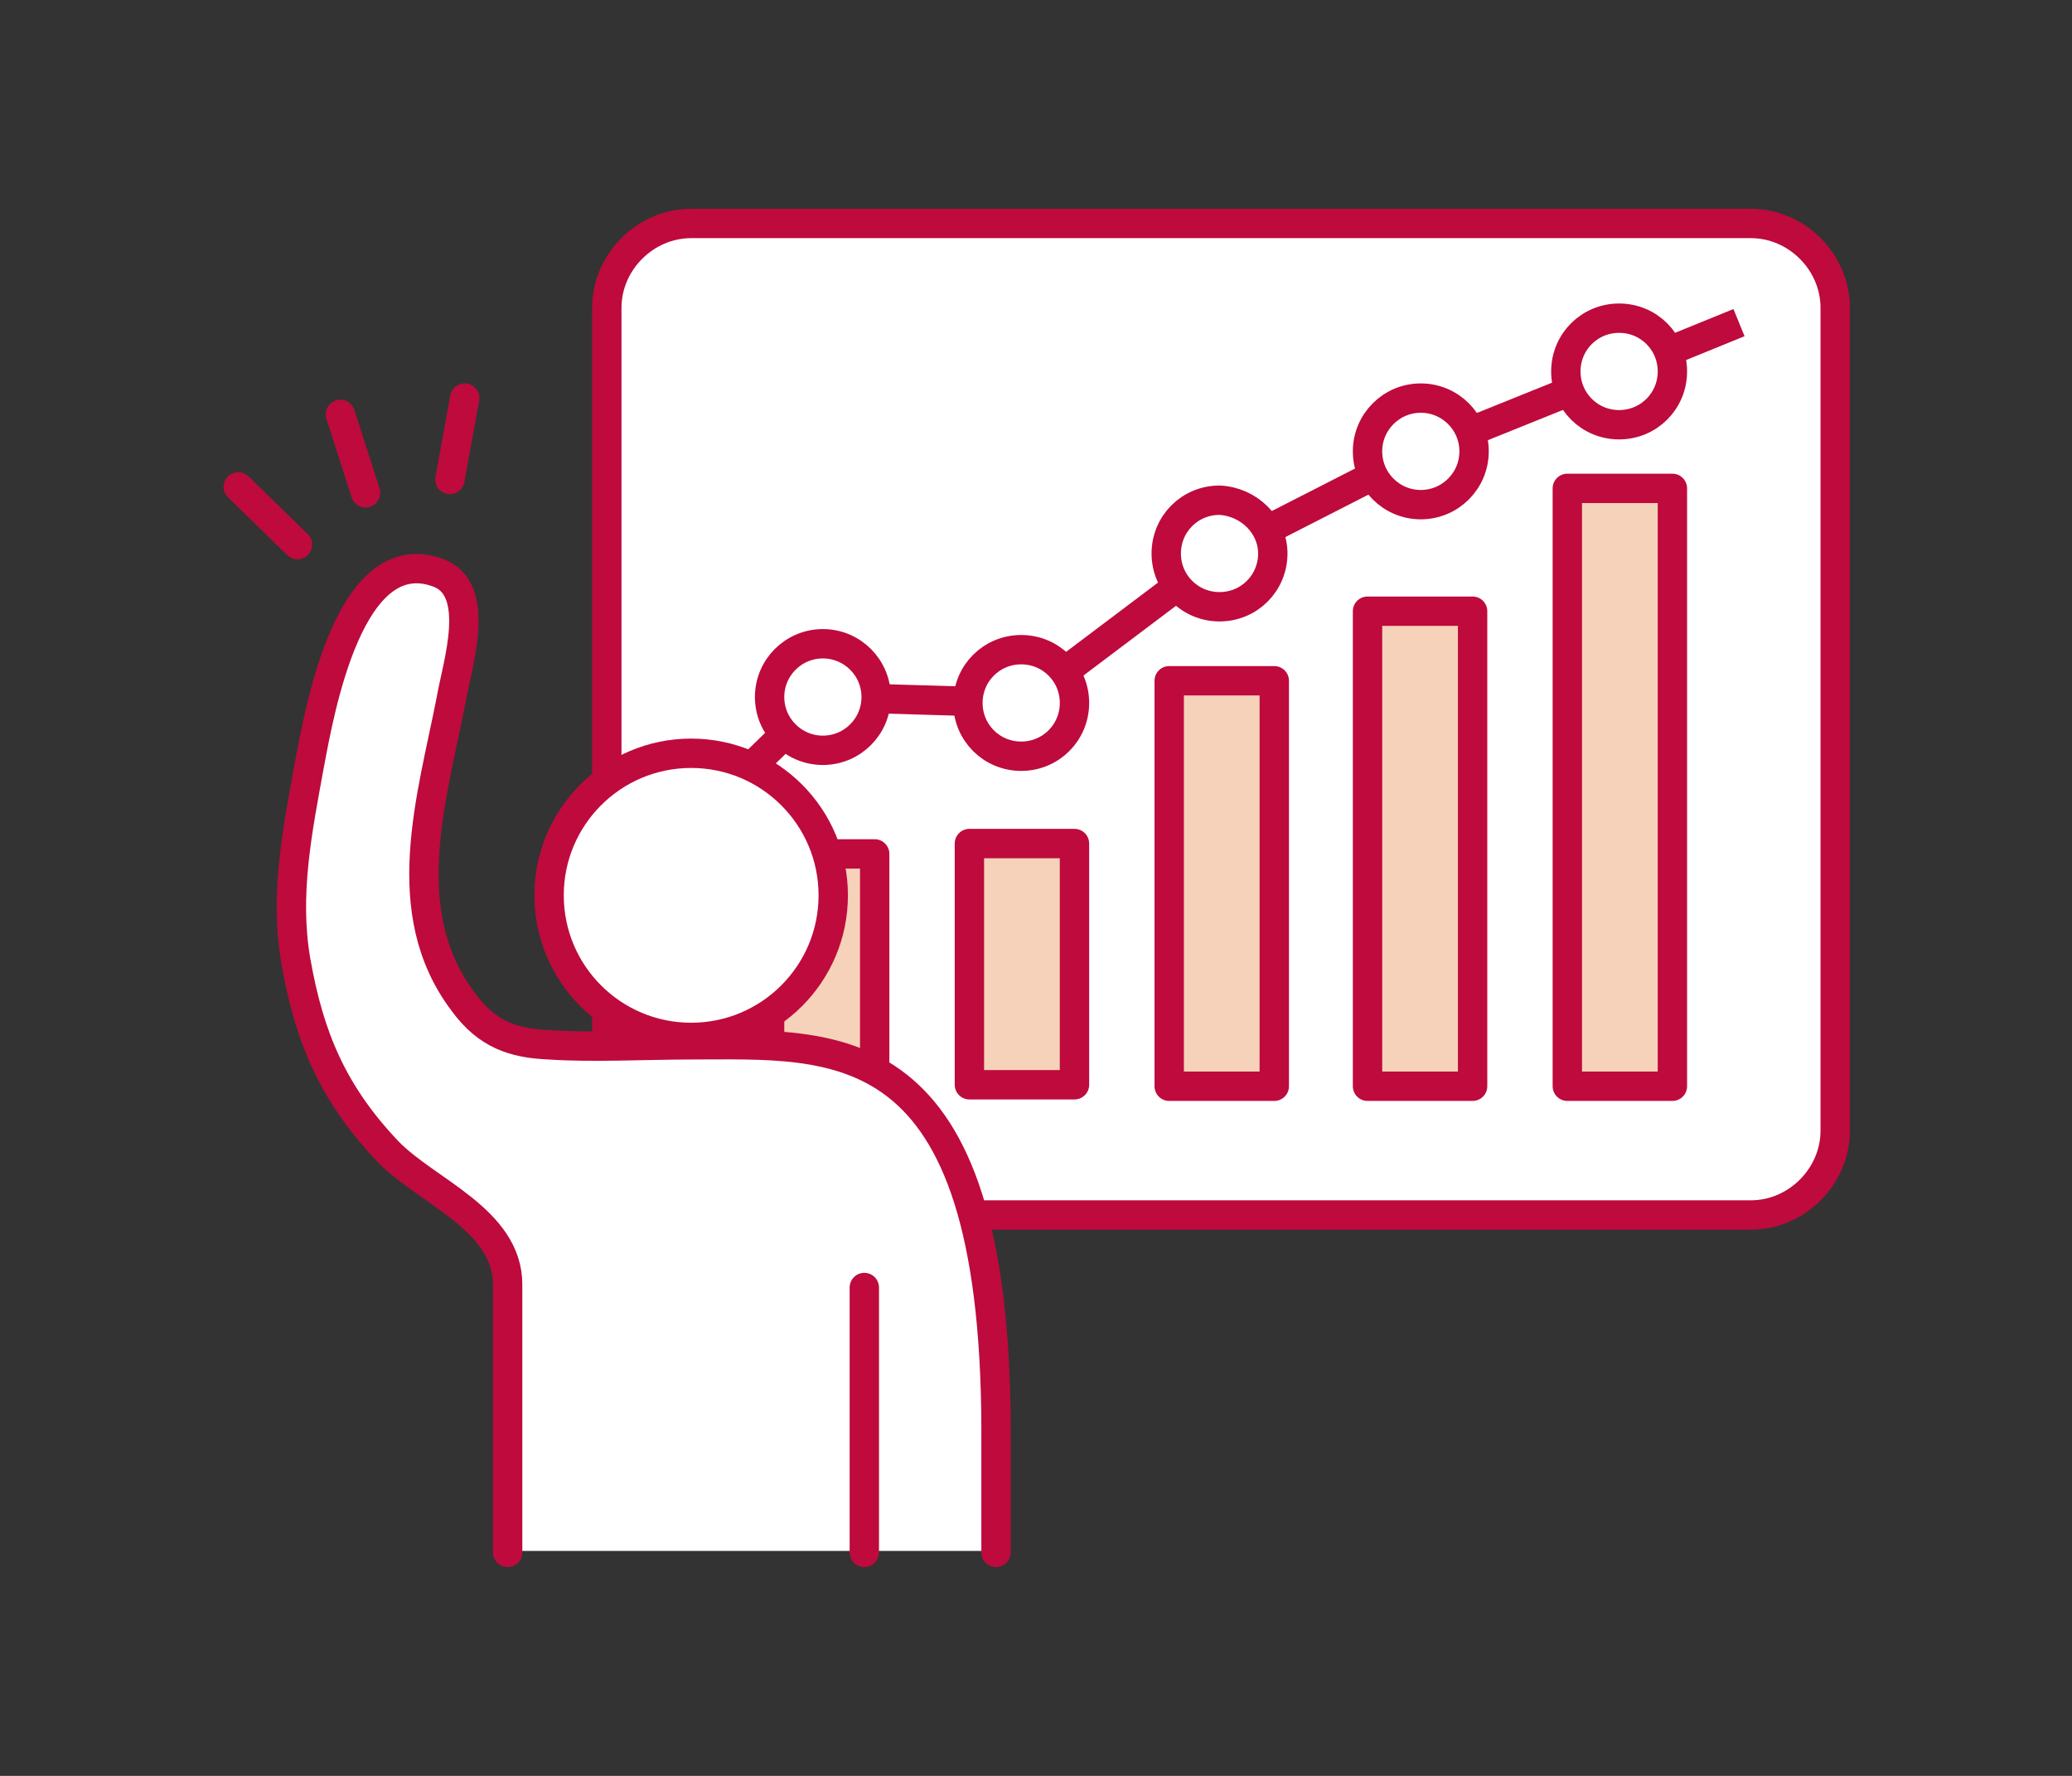
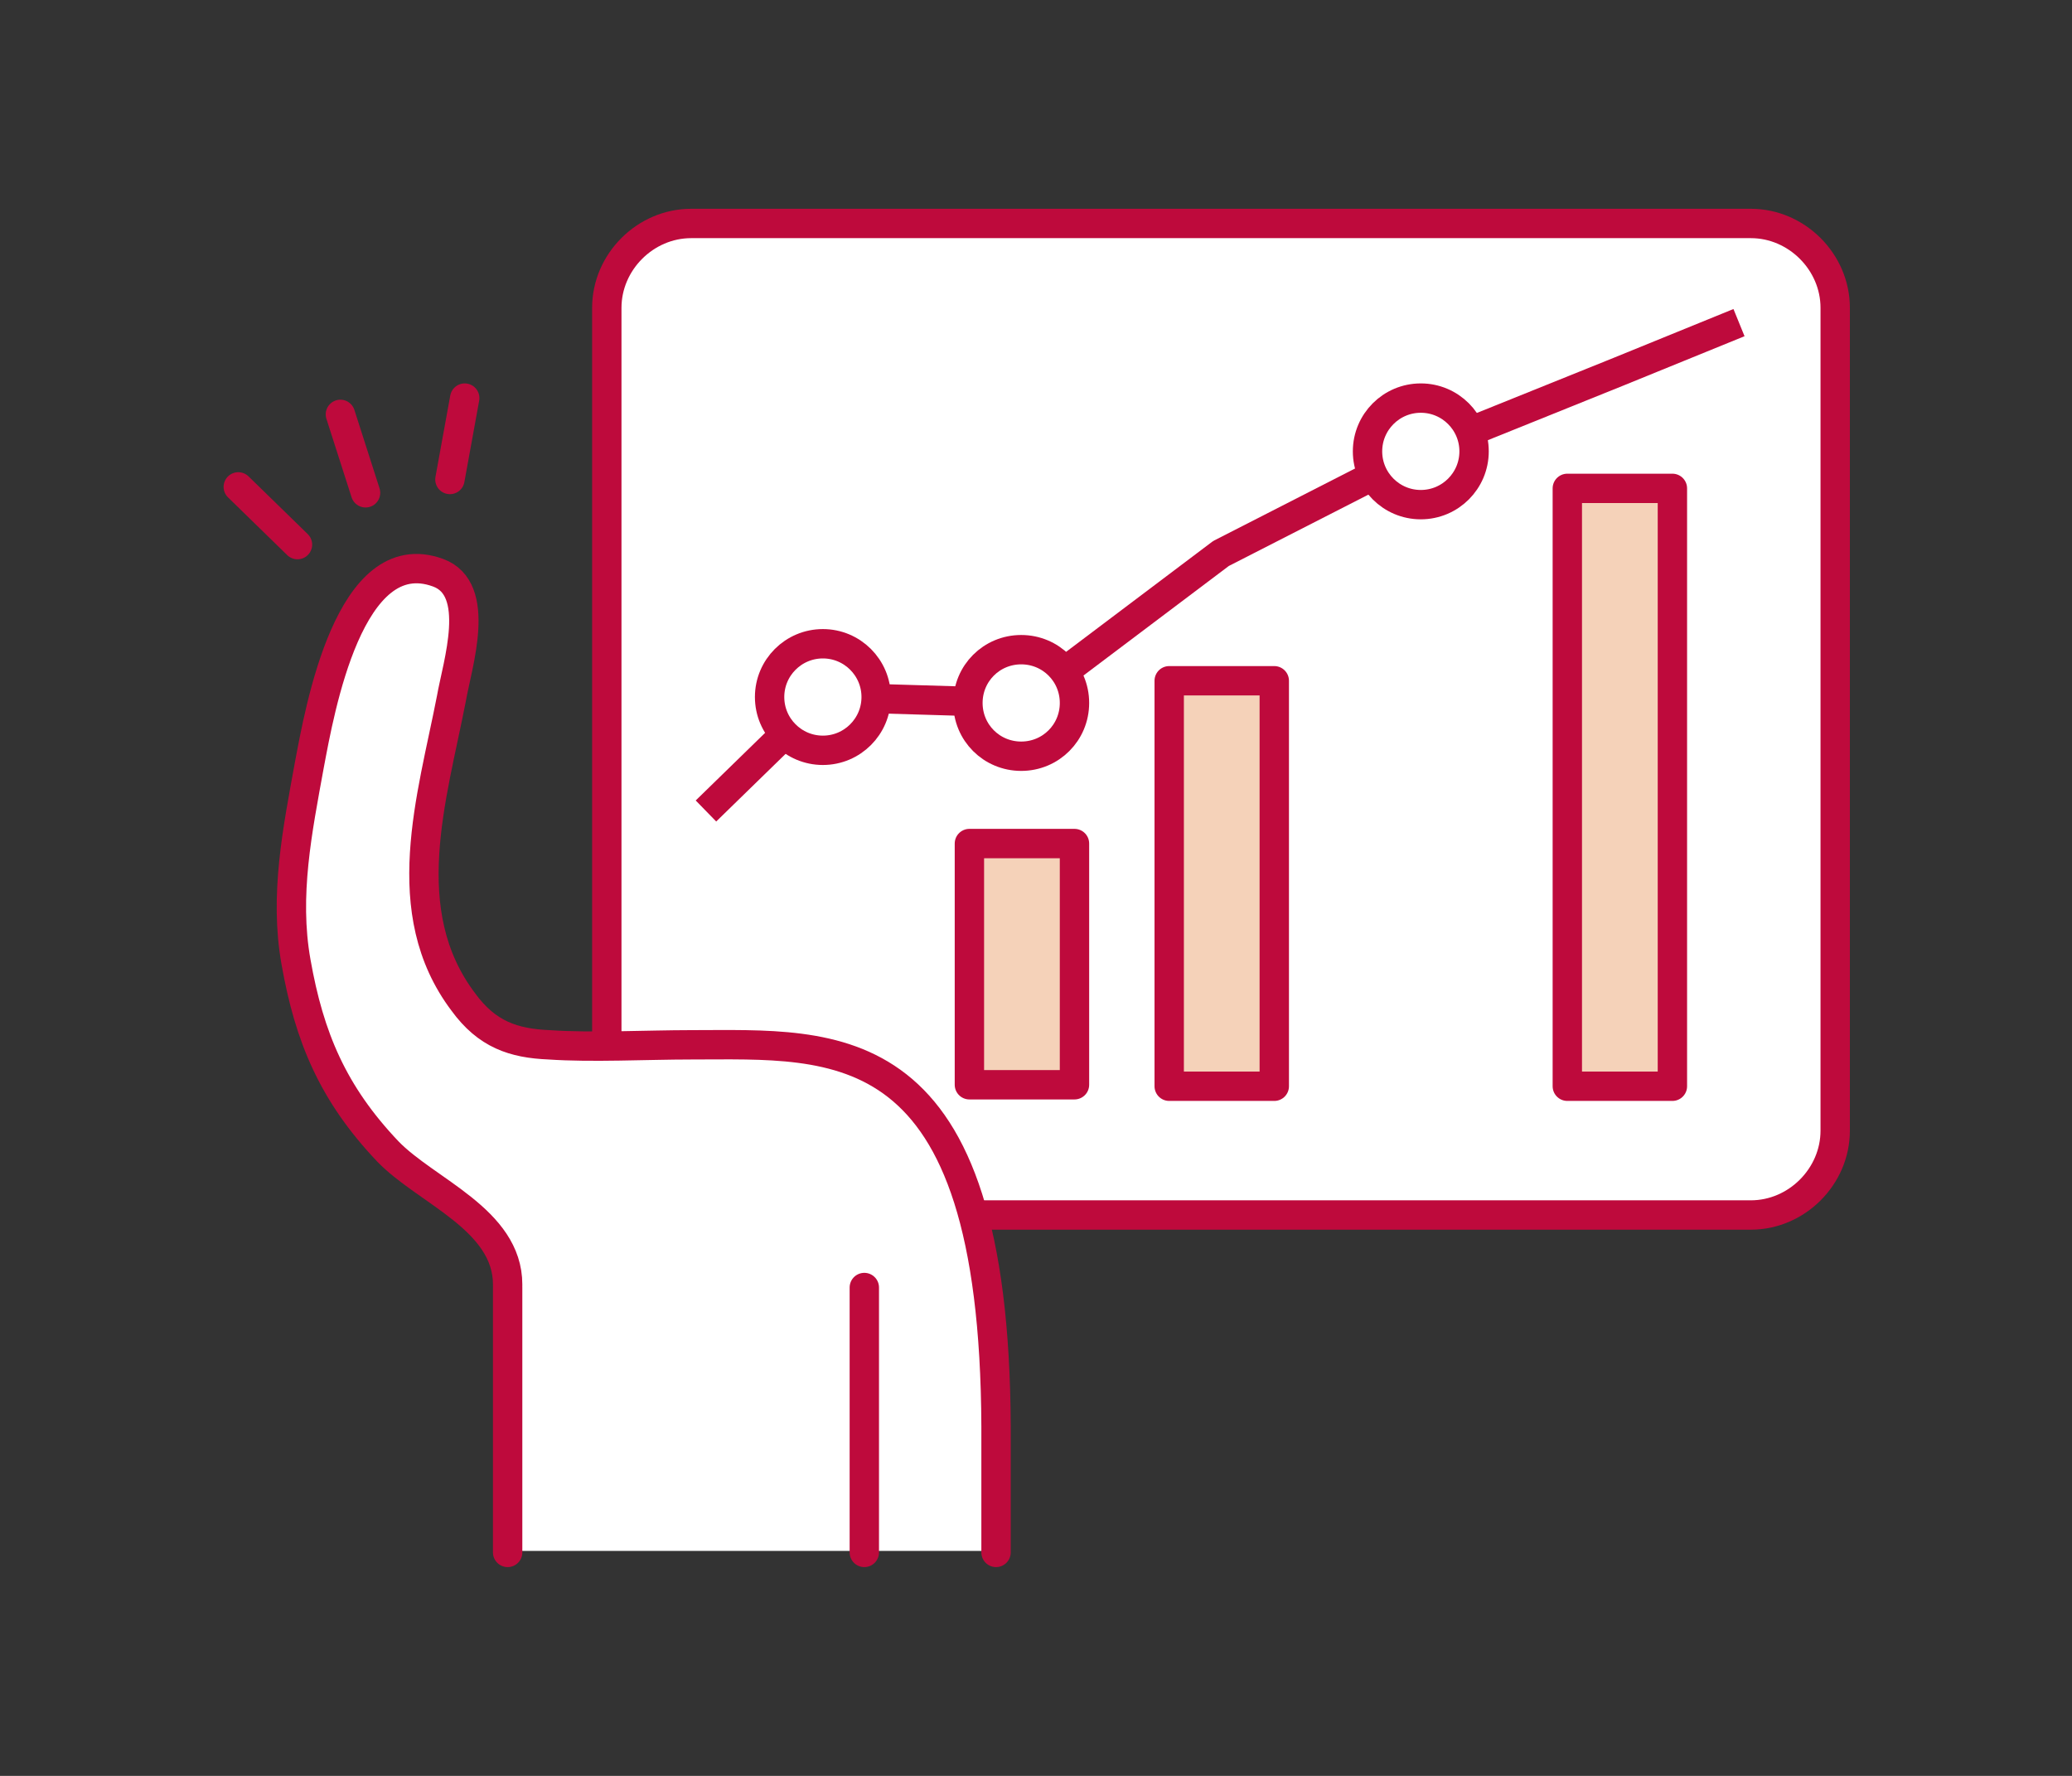
<svg xmlns="http://www.w3.org/2000/svg" version="1.1" id="レイヤー_1" x="0px" y="0px" viewBox="0 0 140 120" style="enable-background:new 0 0 140 120;" xml:space="preserve">
  <rect x="0" y="0" width="140" height="120" fill="#333333" stroke="none" />
  <style type="text/css">
	.st0{fill:#FFFFFF;}
	.st1{fill:none;stroke:#BE0A3C;stroke-width:1.984;stroke-linejoin:round;stroke-miterlimit:10;}
	.st2{fill:#F5D2B9;stroke:#BE0A3C;stroke-width:1.984;stroke-linejoin:round;stroke-miterlimit:10;}
	.st3{fill:#FFFFFF;stroke:#BE0A3C;stroke-width:1.984;stroke-linejoin:round;stroke-miterlimit:10;}
	.st4{fill:none;stroke:#BE0A3C;stroke-width:1.984;stroke-linecap:round;stroke-linejoin:round;stroke-miterlimit:10;}
	.st5{fill:#FFFFFF;stroke:#BE0A3C;stroke-width:1.984;stroke-linecap:round;stroke-linejoin:round;stroke-miterlimit:10;}
	.st6{fill:none;stroke:#BE0A3C;stroke-width:1.984;stroke-linecap:round;stroke-miterlimit:10;}
</style>
  <g>
    <g>
      <g>
        <path class="st0" d="M118.3,15.1c3.1,0,5.7,2.6,5.7,5.7v55.6c0,3.1-2.6,5.7-5.7,5.7H46.7c-3.1,0-5.7-2.6-5.7-5.7V20.8     c0-3.1,2.6-5.7,5.7-5.7H118.3z" />
        <path class="st1" d="M118.3,15.1c3.1,0,5.7,2.6,5.7,5.7v55.6c0,3.1-2.6,5.7-5.7,5.7H46.7c-3.1,0-5.7-2.6-5.7-5.7V20.8     c0-3.1,2.6-5.7,5.7-5.7H118.3z" />
      </g>
-       <rect x="52" y="57.7" class="st2" width="7.1" height="15.7" />
      <rect x="65.5" y="57" class="st2" width="7.1" height="16.3" />
      <rect x="79" y="46" class="st2" width="7.1" height="27.4" />
-       <rect x="92.4" y="41.3" class="st2" width="7.1" height="32.1" />
      <rect x="105.9" y="33" class="st2" width="7.1" height="40.4" />
      <polyline class="st1" points="47.7,54.8 55.6,47.1 69.1,47.5 82.5,37.4 96,30.5 109.4,25.1 117.5,21.8   " />
      <circle class="st3" cx="55.6" cy="47.1" r="3.6" />
      <path class="st3" d="M72.6,47.5c0,2-1.6,3.6-3.6,3.6c-2,0-3.6-1.6-3.6-3.6c0-2,1.6-3.6,3.6-3.6C71,43.9,72.6,45.5,72.6,47.5z" />
-       <path class="st3" d="M86,37.4c0,2-1.6,3.6-3.6,3.6c-2,0-3.6-1.6-3.6-3.6c0-2,1.6-3.6,3.6-3.6C84.4,33.9,86,35.5,86,37.4z" />
      <circle class="st3" cx="96" cy="30.5" r="3.6" />
-       <path class="st3" d="M113,25.1c0,2-1.6,3.6-3.6,3.6c-2,0-3.6-1.6-3.6-3.6c0-2,1.6-3.6,3.6-3.6C111.4,21.5,113,23.1,113,25.1z" />
    </g>
    <g>
      <g>
        <g>
          <path class="st0" d="M67.3,104.9v-8.5c-0.1-27-10.8-25.8-20.6-25.8c-3,0-6.7,0.2-9.6,0c-2.4-0.1-4.2-0.7-5.8-2.9      c-1.7-2.3-2.1-6-2.4-8.8c-0.7-6.9,0.3-4.9,1.6-11.7c0.4-2.3,2.1-7.4-0.9-8.5c-2.3-0.8-3.4,0.1-4.7,1.8      c-2.7,3.5-4.2,13.3-4.2,13.3s-1.7,5.3-0.6,11.3c0.9,5.1,2.5,8.9,6.2,12.8c2.6,2.7,8.1,4.6,8.1,9v17.9H67.3" />
        </g>
        <g>
          <g>
            <path class="st4" d="M67.3,104.9v-8.5c-0.1-27-10.8-25.8-20.6-25.8c-3,0-6.7,0.2-9.6,0c-2.4-0.1-4.2-0.7-5.8-2.9       c-4.6-6.1-2.1-13.8-0.8-20.5c0.4-2.3,2.1-7.4-0.9-8.5c-6-2.2-8,9.3-8.7,13c-0.8,4.4-1.7,8.8-0.9,13.3c0.9,5.1,2.5,8.9,6.2,12.8       c2.6,2.7,8.1,4.6,8.1,9" />
          </g>
-           <circle class="st5" cx="46.7" cy="60.5" r="9.6" />
          <line class="st5" x1="34.3" y1="87" x2="34.3" y2="104.9" />
          <line class="st5" x1="58.4" y1="87" x2="58.4" y2="104.9" />
        </g>
      </g>
      <line class="st6" x1="16.1" y1="32.9" x2="20.1" y2="36.8" />
      <line class="st6" x1="23" y1="28" x2="24.7" y2="33.3" />
      <line class="st6" x1="31.4" y1="26.9" x2="30.4" y2="32.4" />
    </g>
  </g>
</svg>